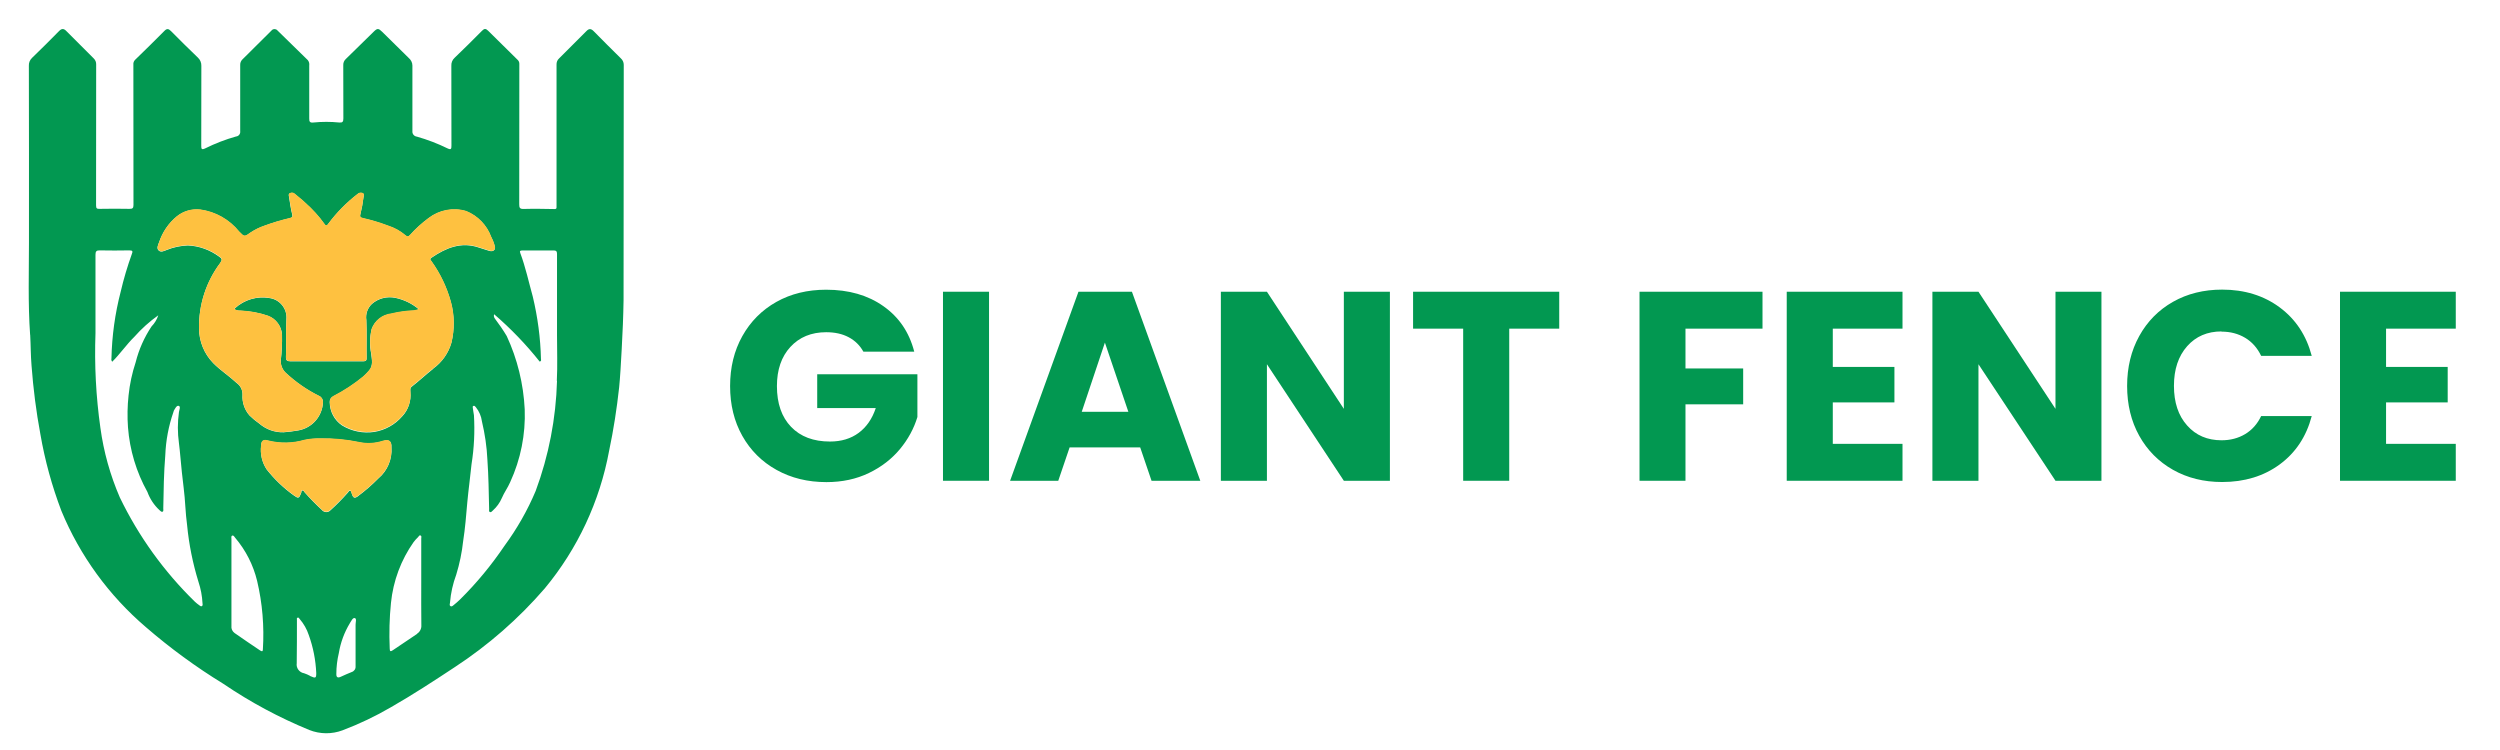
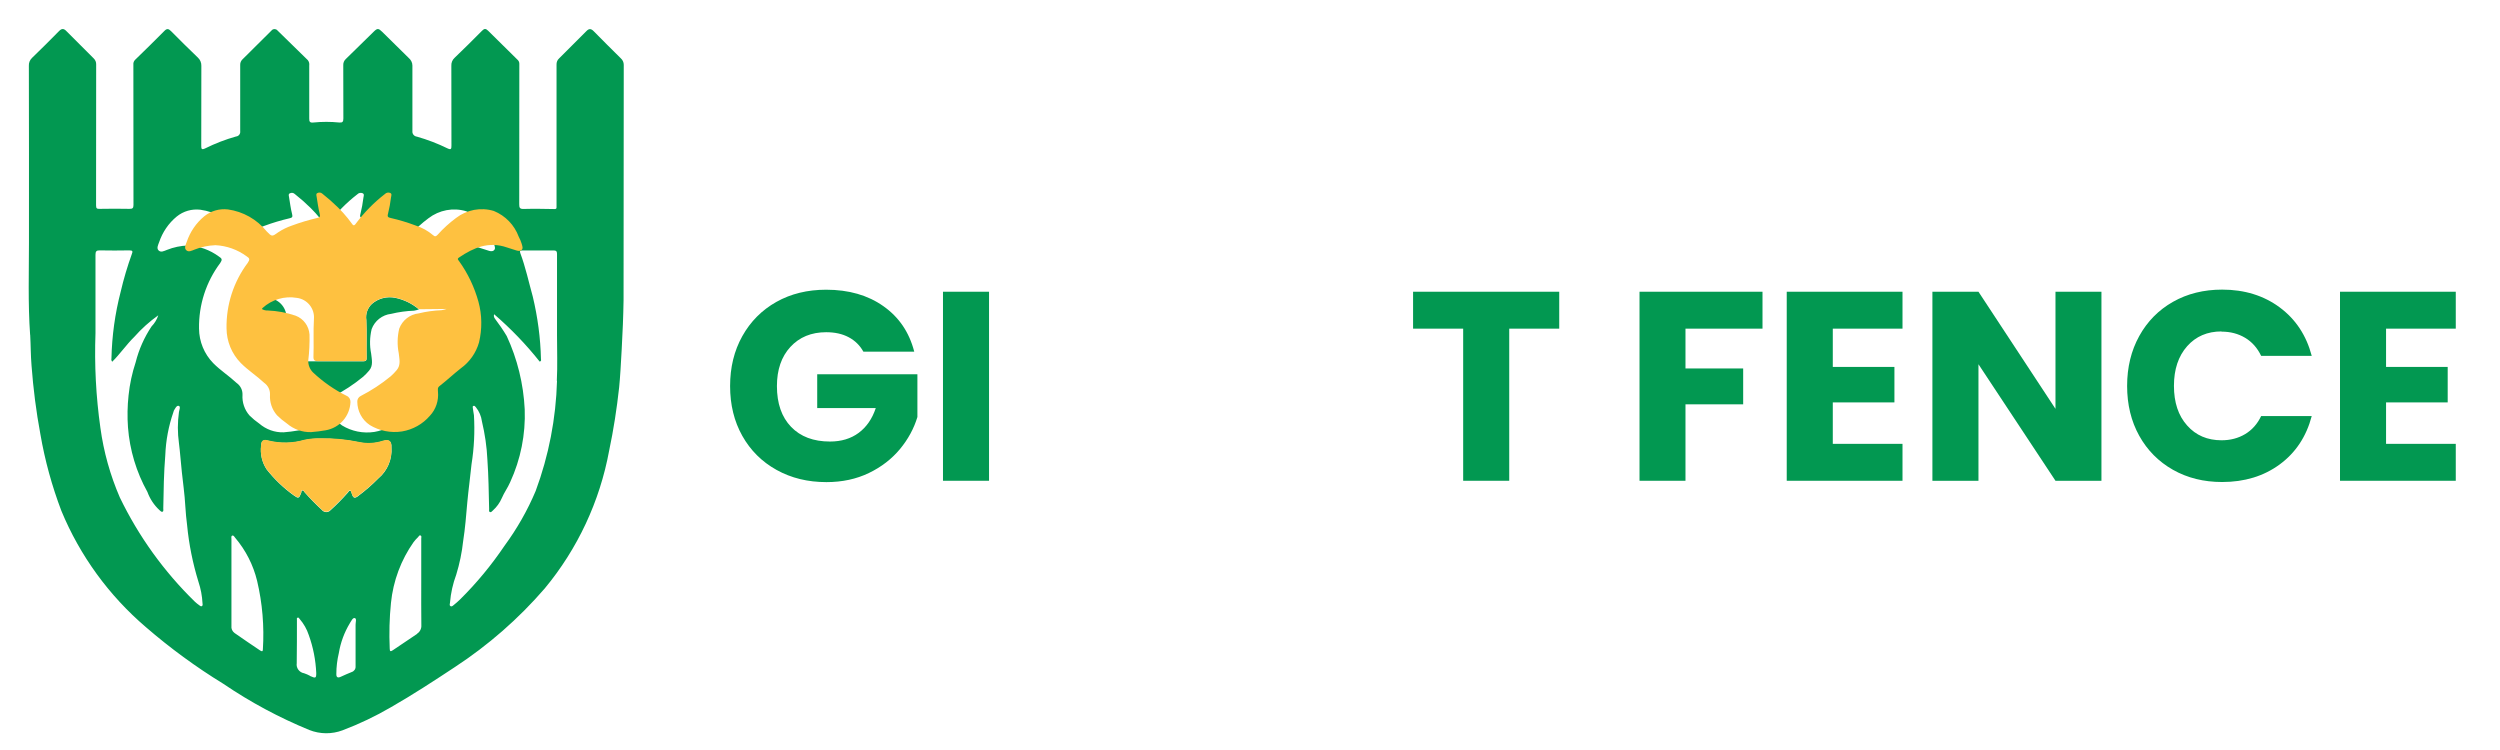
<svg xmlns="http://www.w3.org/2000/svg" id="__1" data-name=" 1" width="260" height="78" viewBox="0 0 260 78">
  <defs>
    <style>
      .cls-1 {
        fill: #029851;
      }

      .cls-2 {
        fill: #fec140;
      }
    </style>
  </defs>
  <g id="__366" data-name=" 366">
    <g id="__1-2" data-name=" 1">
      <g id="__68" data-name=" 68">
        <path id="__160" data-name=" 160" class="cls-1" d="M3.14,34.82c.06,1.08,.05,2.14,.14,3.21,.18,2.39,.48,4.77,.92,7.13,.47,2.72,1.2,5.38,2.18,7.96,1.93,4.67,4.95,8.82,8.79,12.1,2.52,2.18,5.21,4.15,8.05,5.89,2.81,1.91,5.81,3.52,8.95,4.81,1.11,.44,2.34,.45,3.46,.03,1.74-.66,3.42-1.46,5.03-2.4,2.27-1.3,4.46-2.73,6.64-4.17,3.48-2.28,6.63-5.03,9.35-8.18,3.42-4.12,5.73-9.06,6.7-14.33,.46-2.18,.8-4.37,1.04-6.58,.19-1.81,.39-6.55,.39-6.55,.02-.84,.07-1.68,.07-2.52,.01-8.16,.02-16.32,.02-24.48,0-.26-.11-.5-.3-.67-.95-.94-1.9-1.88-2.84-2.84-.28-.28-.49-.26-.75,.01-.94,.95-1.89,1.9-2.84,2.84-.18,.16-.27,.4-.26,.64,0,4.5,0,9,0,13.5v1.28c0,.16,0,.25-.22,.24-1.07-.02-2.13-.04-3.2-.01-.4,.01-.46-.12-.46-.49,.01-4.86,.01-9.71,.01-14.57,.01-.15-.04-.31-.15-.42-1.04-1.02-2.07-2.04-3.1-3.06-.24-.24-.4-.23-.63,.01-.94,.95-1.89,1.89-2.86,2.82-.23,.21-.35,.52-.33,.83,.01,2.76,0,5.52,.01,8.29,0,.34-.03,.47-.41,.29-1.02-.5-2.09-.91-3.18-1.22-.29-.03-.5-.29-.47-.57,0-.01,0-.03,0-.04,.01-2.26-.01-4.53,0-6.79,0-.31-.16-.6-.4-.8-.91-.9-1.82-1.8-2.74-2.7-.39-.38-.5-.39-.88-.02-.97,.94-1.93,1.9-2.9,2.84-.19,.17-.29,.42-.27,.68,.01,1.83,0,3.67,.01,5.51,0,.34-.09,.45-.43,.42-.89-.09-1.79-.09-2.69,0-.35,.04-.44-.08-.43-.42,.01-1.83,0-3.67,0-5.51,.03-.2-.02-.4-.15-.56l-3.15-3.08c-.14-.17-.39-.2-.56-.06-.03,.02-.05,.05-.07,.07-1.01,1-2.02,2.01-3.03,3.01-.15,.15-.23,.36-.22,.57,0,2.29-.01,4.59,0,6.88,.04,.26-.14,.51-.4,.55,0,0-.02,0-.02,0-1.11,.31-2.19,.73-3.22,1.24-.38,.18-.41,.06-.41-.29,0-2.76,0-5.52,.01-8.29,.01-.33-.12-.64-.36-.86-.94-.91-1.88-1.82-2.8-2.76-.26-.26-.43-.28-.69-.01-1,1.01-2.02,2.01-3.04,3-.13,.13-.2,.31-.18,.49,0,4.87,0,9.74,.01,14.61,0,.34-.11,.4-.42,.4-1.03-.01-2.05-.03-3.07,0-.31,.01-.4-.03-.4-.36,.01-4.89,0-9.77,.01-14.65,.01-.24-.08-.47-.26-.64-.95-.94-1.9-1.89-2.84-2.84-.26-.27-.47-.29-.75-.01-.93,.94-1.86,1.88-2.82,2.8-.23,.22-.35,.52-.33,.83,.01,6.13,.02,12.27,.01,18.41,0,2.82-.11,6.34,.12,9.55h0Zm17.89,28.2c-.11,.09-.22-.01-.3-.07-.16-.11-.32-.24-.46-.37-3.22-3.14-5.86-6.81-7.81-10.85-1-2.31-1.68-4.75-2.02-7.24-.46-3.26-.63-6.55-.51-9.83,0-2.72,0-5.44,0-8.16,0-.35,.09-.47,.45-.46,1.03,.02,2.05,.02,3.07,0,.34,0,.38,.09,.26,.38-.46,1.28-.85,2.59-1.16,3.92-.59,2.27-.91,4.6-.96,6.94-.03,.12,0,.25,.08,.34,.83-.82,1.48-1.79,2.3-2.59,.74-.84,1.58-1.59,2.49-2.24-.14,.44-.38,.83-.7,1.16-.76,1.14-1.32,2.4-1.65,3.72-.37,1.12-.62,2.28-.74,3.45-.12,1.1-.14,2.22-.06,3.32,.18,2.36,.87,4.66,2.02,6.72,.26,.72,.69,1.37,1.25,1.89,.1,.07,.19,.22,.32,.17s.08-.23,.08-.35c.03-1.85,.06-3.7,.21-5.54,.06-1.52,.34-3.02,.84-4.46,.01-.05,.03-.11,.05-.16,.13-.22,.29-.57,.51-.5s.05,.42,.02,.65c-.15,1.07-.15,2.16,0,3.23,.07,.48,.1,.96,.15,1.43,.1,1.07,.2,2.14,.34,3.21,.17,1.3,.18,2.61,.36,3.9,.19,1.99,.59,3.96,1.18,5.88,.24,.72,.38,1.46,.42,2.22,0,.1,.05,.22-.04,.28h0Zm6.07,4.66c-.9-.61-1.82-1.22-2.71-1.85-.23-.17-.36-.45-.32-.74,.01-1.49,0-2.99,0-4.49v-4.53c0-.12-.05-.31,.07-.36,.16-.07,.23,.12,.32,.22,1.1,1.3,1.88,2.83,2.28,4.48,.55,2.33,.75,4.72,.6,7.11,0,.2-.06,.27-.24,.15h0Zm5.15,2.61c-.2-.11-.41-.2-.62-.27-.5-.08-.85-.55-.77-1.05,0,0,0-.01,0-.02,.03-1.49,.01-2.98,.02-4.48,0-.08-.04-.19,.06-.23,.12-.06,.17,.07,.23,.14,.42,.49,.74,1.05,.94,1.66,.46,1.27,.72,2.6,.78,3.96,0,.53-.06,.57-.65,.3h0Zm4.74-3.41h-.01v2.43c.02,.26-.15,.5-.4,.58-.38,.15-.76,.32-1.13,.49-.32,.15-.48,.07-.47-.29,0-.74,.09-1.47,.26-2.18,.18-1.09,.57-2.14,1.14-3.09,.15-.22,.3-.6,.52-.54s.07,.45,.08,.7c.01,.64,0,1.28,0,1.91h0Zm.28-15.3c-.39,.29-.53,.24-.68-.22-.04-.11-.07-.29-.16-.32-.14-.05-.18,.14-.27,.22-.57,.64-1.17,1.25-1.8,1.82-.23,.24-.61,.24-.85,0,0,0-.02-.02-.02-.03-.64-.59-1.25-1.21-1.82-1.86-.06-.07-.1-.2-.22-.18s-.09,.16-.12,.25c-.23,.6-.29,.62-.81,.24-1.05-.76-1.99-1.66-2.79-2.68-.48-.73-.68-1.6-.57-2.47,.01-.51,.25-.65,.74-.51,1.24,.31,2.54,.29,3.77-.07,.53-.11,1.06-.16,1.6-.15,1.37-.03,2.74,.1,4.08,.38,.82,.18,1.68,.13,2.48-.13,.63-.2,.92,.02,.88,.67,.09,1.23-.42,2.43-1.36,3.22-.65,.66-1.35,1.27-2.09,1.82h0Zm6.1,14.35c-.83,.57-1.68,1.13-2.51,1.69-.24,.16-.33,.15-.33-.18-.07-1.58-.03-3.16,.13-4.74,.23-2.28,1.04-4.46,2.36-6.33,.14-.18,.29-.35,.46-.51,.07-.08,.13-.23,.26-.17s.07,.2,.07,.31v4.61h0c0,1.47-.01,2.93,.01,4.4,.03,.36-.15,.71-.45,.9h0Zm1.68-27.57c-.76,.6-1.46,1.26-2.22,1.85-.22,.17-.15,.38-.15,.58,.09,.91-.21,1.83-.84,2.5-.75,.87-1.77,1.44-2.9,1.63-1.17,.18-2.36-.06-3.36-.67-.8-.54-1.28-1.44-1.29-2.41-.02-.26,.13-.5,.36-.61,1.11-.57,2.16-1.26,3.12-2.05,.22-.2,.43-.41,.62-.64,.45-.53,.27-1.17,.21-1.76-.17-.84-.15-1.71,.05-2.55,.32-.87,1.11-1.49,2.03-1.59,.78-.19,1.58-.3,2.38-.33,.17-.03,.34-.07,.51-.13-.7-.6-1.55-1.01-2.45-1.2-.87-.18-1.77,.05-2.44,.63-.46,.43-.68,1.07-.58,1.69,.06,1.32,0,2.65,.03,3.97,0,.29-.17,.31-.4,.31h-2.86c-1.55,0-3.1,0-4.66,0-.35,0-.48-.1-.47-.46,.05-1.31-.03-2.61,.05-3.93,.09-1.08-.69-2.05-1.77-2.19-1.29-.22-2.6,.17-3.57,1.05-.03,.02-.04,.07-.07,.11,.18,.11,.39,.16,.61,.15,.98,.04,1.96,.22,2.89,.54,.83,.31,1.39,1.08,1.45,1.96,.02,.9-.02,1.8-.13,2.69-.02,.47,.16,.92,.49,1.25,1.04,.98,2.23,1.81,3.51,2.44,.25,.11,.4,.37,.39,.64-.06,1.47-1.13,2.69-2.58,2.94-.5,.09-1,.15-1.51,.19-.93,.03-1.83-.3-2.54-.91-.36-.25-.7-.53-1.01-.84-.52-.59-.78-1.37-.73-2.15,.02-.49-.21-.95-.61-1.23-.78-.73-1.68-1.3-2.43-2.06-.94-.96-1.47-2.25-1.48-3.6-.04-2.45,.73-4.85,2.2-6.81,.23-.34,.21-.47-.13-.68-.94-.69-2.06-1.1-3.23-1.15-.75,.03-1.48,.18-2.18,.46-.29,.11-.63,.31-.88,.04-.21-.23-.03-.56,.07-.84,.35-1.04,.98-1.97,1.83-2.67,.69-.56,1.57-.81,2.45-.71,1.59,.22,3.03,1.04,4.04,2.29,.55,.57,.55,.55,1.21,.08,.44-.29,.91-.52,1.41-.69,.86-.32,1.74-.58,2.63-.79,.26-.06,.34-.13,.26-.43-.15-.58-.22-1.19-.32-1.78-.02-.14-.09-.3,.08-.38,.17-.09,.37-.07,.51,.06,.36,.32,.76,.6,1.1,.94,.75,.66,1.42,1.4,2,2.21,.17,.26,.29,.11,.4-.05,.86-1.15,1.87-2.18,3.01-3.06,.14-.15,.36-.19,.54-.12,.22,.09,.12,.3,.1,.45-.07,.59-.18,1.17-.32,1.74-.09,.32,.04,.36,.28,.42,.88,.2,1.74,.46,2.59,.78,.66,.21,1.28,.55,1.81,1,.21,.19,.32,.14,.48-.03,.58-.65,1.22-1.23,1.92-1.75,1.12-.86,2.58-1.14,3.93-.73,1.2,.49,2.14,1.46,2.59,2.68,.13,.24,.23,.48,.31,.74,.05,.21,.18,.47-.02,.64-.18,.16-.42,.09-.65,.01-.29-.1-.6-.18-.88-.28-1.87-.65-3.45,.02-4.97,1.05-.22,.15-.09,.24,0,.37,.92,1.28,1.6,2.71,2.02,4.23,.38,1.38,.39,2.84,.06,4.23-.31,1.09-.98,2.04-1.9,2.7v-.02Zm12.88,1.24c-.11,3.92-.86,7.79-2.22,11.46-.85,2.02-1.94,3.93-3.24,5.7-1.36,2.01-2.9,3.88-4.62,5.58-.21,.21-.44,.4-.67,.59-.09,.07-.21,.2-.34,.1s-.04-.24-.04-.36c.08-.99,.3-1.97,.65-2.91,.35-1.14,.59-2.31,.72-3.5,.21-1.33,.31-2.68,.43-4.02,.12-1.32,.31-2.65,.44-3.97,.27-1.68,.35-3.39,.25-5.09-.03-.24-.09-.47-.11-.71-.01-.09-.06-.22,.06-.26s.18,.07,.25,.14c.34,.42,.56,.93,.63,1.47,.31,1.31,.51,2.65,.57,4,.12,1.7,.14,3.41,.18,5.12,0,.11-.04,.26,.07,.31,.13,.06,.23-.07,.32-.16,.4-.36,.72-.8,.93-1.29,.24-.57,.62-1.08,.87-1.66,1.09-2.37,1.61-4.97,1.51-7.58-.13-2.63-.76-5.22-1.87-7.61-.37-.62-.78-1.22-1.22-1.8-.11-.13-.15-.31-.09-.47,1.73,1.49,3.32,3.14,4.74,4.93,.19-.06,.14-.18,.13-.27-.05-2.19-.34-4.36-.85-6.49-.42-1.51-.75-3.06-1.3-4.53-.09-.22,0-.27,.2-.27,1.1,0,2.19,.01,3.29,0,.32,0,.33,.17,.33,.41v8.41c0,1.58,.06,3.16-.02,4.74h0Z" />
-         <path id="__161" data-name=" 161" class="cls-2" d="M43.57,32.16c-.7-.6-1.55-1.01-2.45-1.2-.87-.18-1.77,.05-2.44,.63-.46,.43-.68,1.07-.58,1.69,.06,1.32,0,2.65,.03,3.97,0,.29-.17,.31-.4,.31h-2.86c-1.55,0-3.1,0-4.66,0-.35,0-.48-.1-.47-.46,.05-1.31-.03-2.62,.05-3.93,.09-1.08-.69-2.05-1.77-2.19-1.29-.22-2.6,.17-3.57,1.05-.03,.02-.04,.07-.07,.11,.18,.11,.39,.16,.61,.15,.98,.04,1.96,.22,2.89,.54,.83,.31,1.39,1.08,1.45,1.96,.02,.9-.02,1.8-.13,2.69-.02,.47,.16,.92,.49,1.25,1.04,.98,2.23,1.81,3.51,2.44,.25,.11,.4,.37,.39,.64-.06,1.47-1.13,2.69-2.58,2.94-.5,.09-1,.15-1.51,.19-.93,.03-1.83-.3-2.54-.91-.36-.25-.7-.53-1.01-.84-.52-.59-.78-1.37-.73-2.15,.02-.49-.21-.95-.61-1.23-.78-.73-1.68-1.3-2.43-2.06-.94-.96-1.47-2.25-1.48-3.6-.04-2.45,.73-4.85,2.21-6.82,.23-.34,.21-.47-.13-.68-.94-.69-2.06-1.09-3.23-1.15-.75,.03-1.48,.18-2.18,.46-.29,.11-.63,.31-.88,.04-.21-.23-.03-.56,.07-.84,.35-1.04,.98-1.97,1.83-2.67,.69-.56,1.57-.81,2.45-.71,1.59,.22,3.03,1.04,4.04,2.29,.55,.57,.55,.55,1.21,.08,.44-.29,.91-.52,1.41-.69,.86-.32,1.74-.58,2.63-.79,.26-.06,.34-.13,.26-.43-.15-.58-.22-1.19-.32-1.78-.02-.14-.09-.3,.08-.38,.17-.09,.37-.07,.51,.06,.36,.32,.76,.6,1.1,.94,.75,.66,1.42,1.4,2,2.21,.17,.26,.29,.11,.4-.05,.86-1.15,1.87-2.18,3.01-3.06,.14-.15,.36-.19,.54-.12,.22,.09,.12,.3,.1,.45-.07,.59-.18,1.17-.32,1.74-.09,.32,.04,.36,.28,.42,.88,.2,1.74,.46,2.59,.78,.66,.21,1.28,.55,1.81,1,.21,.19,.32,.14,.48-.03,.58-.65,1.22-1.23,1.92-1.75,1.12-.86,2.58-1.14,3.93-.73,1.2,.49,2.14,1.46,2.59,2.68,.13,.24,.23,.48,.31,.74,.05,.21,.18,.47-.02,.64-.18,.16-.42,.09-.65,.01-.29-.1-.6-.18-.88-.28-1.87-.65-3.45,.02-4.97,1.05-.22,.15-.09,.24,0,.37,.92,1.28,1.6,2.71,2.02,4.23,.38,1.38,.39,2.84,.06,4.23-.31,1.09-.98,2.04-1.9,2.7-.76,.6-1.46,1.26-2.22,1.85-.22,.17-.15,.38-.15,.58,.09,.91-.21,1.83-.84,2.5-.75,.87-1.77,1.44-2.9,1.63-1.17,.18-2.36-.06-3.36-.67-.8-.54-1.28-1.44-1.29-2.41-.02-.26,.13-.5,.36-.61,1.11-.57,2.16-1.26,3.12-2.05,.22-.2,.43-.41,.62-.64,.45-.53,.27-1.16,.21-1.76-.17-.84-.15-1.71,.05-2.55,.32-.87,1.11-1.49,2.03-1.59,.78-.19,1.58-.3,2.38-.33,.17-.03,.34-.07,.51-.13h-.01Z" />
+         <path id="__161" data-name=" 161" class="cls-2" d="M43.57,32.16c-.7-.6-1.55-1.01-2.45-1.2-.87-.18-1.77,.05-2.44,.63-.46,.43-.68,1.07-.58,1.69,.06,1.32,0,2.65,.03,3.97,0,.29-.17,.31-.4,.31c-1.55,0-3.1,0-4.66,0-.35,0-.48-.1-.47-.46,.05-1.31-.03-2.62,.05-3.93,.09-1.08-.69-2.05-1.77-2.19-1.29-.22-2.6,.17-3.57,1.05-.03,.02-.04,.07-.07,.11,.18,.11,.39,.16,.61,.15,.98,.04,1.96,.22,2.89,.54,.83,.31,1.39,1.08,1.45,1.96,.02,.9-.02,1.8-.13,2.69-.02,.47,.16,.92,.49,1.25,1.04,.98,2.23,1.81,3.51,2.44,.25,.11,.4,.37,.39,.64-.06,1.47-1.13,2.69-2.58,2.94-.5,.09-1,.15-1.51,.19-.93,.03-1.83-.3-2.54-.91-.36-.25-.7-.53-1.01-.84-.52-.59-.78-1.37-.73-2.15,.02-.49-.21-.95-.61-1.23-.78-.73-1.68-1.3-2.43-2.06-.94-.96-1.47-2.25-1.48-3.6-.04-2.45,.73-4.85,2.21-6.82,.23-.34,.21-.47-.13-.68-.94-.69-2.06-1.09-3.23-1.15-.75,.03-1.48,.18-2.18,.46-.29,.11-.63,.31-.88,.04-.21-.23-.03-.56,.07-.84,.35-1.04,.98-1.97,1.83-2.67,.69-.56,1.57-.81,2.45-.71,1.59,.22,3.03,1.04,4.04,2.29,.55,.57,.55,.55,1.21,.08,.44-.29,.91-.52,1.41-.69,.86-.32,1.74-.58,2.63-.79,.26-.06,.34-.13,.26-.43-.15-.58-.22-1.19-.32-1.78-.02-.14-.09-.3,.08-.38,.17-.09,.37-.07,.51,.06,.36,.32,.76,.6,1.1,.94,.75,.66,1.42,1.4,2,2.21,.17,.26,.29,.11,.4-.05,.86-1.15,1.87-2.18,3.01-3.06,.14-.15,.36-.19,.54-.12,.22,.09,.12,.3,.1,.45-.07,.59-.18,1.17-.32,1.74-.09,.32,.04,.36,.28,.42,.88,.2,1.74,.46,2.59,.78,.66,.21,1.28,.55,1.81,1,.21,.19,.32,.14,.48-.03,.58-.65,1.22-1.23,1.92-1.75,1.12-.86,2.58-1.14,3.93-.73,1.2,.49,2.14,1.46,2.59,2.68,.13,.24,.23,.48,.31,.74,.05,.21,.18,.47-.02,.64-.18,.16-.42,.09-.65,.01-.29-.1-.6-.18-.88-.28-1.87-.65-3.45,.02-4.97,1.05-.22,.15-.09,.24,0,.37,.92,1.28,1.6,2.71,2.02,4.23,.38,1.38,.39,2.84,.06,4.23-.31,1.09-.98,2.04-1.9,2.7-.76,.6-1.46,1.26-2.22,1.85-.22,.17-.15,.38-.15,.58,.09,.91-.21,1.83-.84,2.5-.75,.87-1.77,1.44-2.9,1.63-1.17,.18-2.36-.06-3.36-.67-.8-.54-1.28-1.44-1.29-2.41-.02-.26,.13-.5,.36-.61,1.11-.57,2.16-1.26,3.12-2.05,.22-.2,.43-.41,.62-.64,.45-.53,.27-1.16,.21-1.76-.17-.84-.15-1.71,.05-2.55,.32-.87,1.11-1.49,2.03-1.59,.78-.19,1.58-.3,2.38-.33,.17-.03,.34-.07,.51-.13h-.01Z" />
        <path id="__162" data-name=" 162" class="cls-2" d="M40.71,46.51c.09,1.23-.42,2.43-1.36,3.22-.65,.66-1.35,1.27-2.09,1.82-.39,.29-.53,.24-.68-.23-.04-.11-.07-.29-.16-.32-.14-.05-.18,.13-.27,.22-.57,.64-1.17,1.25-1.8,1.82-.23,.24-.61,.24-.85,0,0,0-.02-.02-.02-.03-.64-.59-1.25-1.21-1.82-1.86-.06-.07-.1-.2-.22-.18s-.09,.16-.12,.25c-.22,.6-.29,.62-.81,.24-1.05-.76-1.99-1.66-2.79-2.68-.48-.73-.68-1.6-.57-2.47,.01-.51,.25-.65,.74-.51,1.24,.31,2.54,.29,3.77-.07,.53-.11,1.06-.16,1.6-.15,1.37-.03,2.74,.1,4.08,.38,.82,.18,1.68,.13,2.48-.13,.63-.2,.92,.02,.88,.67h0Z" />
      </g>
    </g>
    <g>
      <path class="cls-1" d="M85,42.44h6.08c-.37,1.12-.97,1.98-1.78,2.58-.81,.6-1.81,.9-2.98,.9-1.72,0-3.07-.51-4.05-1.53-.98-1.02-1.47-2.43-1.47-4.24,0-1.7,.47-3.06,1.4-4.07s2.17-1.53,3.72-1.53c.9,0,1.68,.17,2.34,.52,.66,.35,1.17,.85,1.53,1.5h5.29c-.52-2.02-1.59-3.59-3.21-4.73-1.61-1.14-3.6-1.71-5.95-1.71-1.94,0-3.67,.42-5.18,1.27-1.51,.85-2.69,2.04-3.54,3.56-.85,1.52-1.27,3.25-1.27,5.19s.42,3.67,1.27,5.18c.85,1.51,2.03,2.69,3.56,3.54s3.25,1.27,5.19,1.27c1.64,0,3.12-.32,4.42-.95,1.31-.63,2.38-1.47,3.23-2.49,.85-1.03,1.45-2.14,1.81-3.33v-4.45h-10.42v3.53Z" />
      <rect class="cls-1" x="98.07" y="30.34" width="4.79" height="19.66" />
-       <path class="cls-1" d="M112.16,30.34l-7.11,19.66h5.01l1.18-3.47h7.34l1.18,3.47h5.07l-7.11-19.66h-5.54Zm.34,12.49l2.41-7.2,2.44,7.2h-4.84Z" />
-       <polygon class="cls-1" points="139.76 42.52 131.76 30.34 126.97 30.34 126.97 50 131.76 50 131.76 37.88 139.76 50 144.55 50 144.55 30.34 139.76 30.34 139.76 42.52" />
      <polygon class="cls-1" points="146.96 34.18 152.17 34.18 152.17 50 156.96 50 156.96 34.18 162.16 34.18 162.16 30.34 146.96 30.34 146.96 34.18" />
      <polygon class="cls-1" points="170.51 50 175.29 50 175.29 42.05 181.29 42.05 181.29 38.32 175.29 38.32 175.29 34.18 183.3 34.18 183.3 30.34 170.51 30.34 170.51 50" />
      <polygon class="cls-1" points="185.82 50 197.86 50 197.86 46.16 190.61 46.16 190.61 41.85 197.02 41.85 197.02 38.16 190.61 38.16 190.61 34.18 197.86 34.18 197.86 30.34 185.82 30.34 185.82 50" />
      <polygon class="cls-1" points="213.77 42.52 205.76 30.34 200.97 30.34 200.97 50 205.76 50 205.76 37.88 213.77 50 218.55 50 218.55 30.34 213.77 30.34 213.77 42.52" />
      <path class="cls-1" d="M231.04,34.49c.91,0,1.73,.21,2.45,.64,.72,.43,1.27,1.05,1.67,1.88h5.26c-.56-2.13-1.67-3.81-3.33-5.04-1.66-1.23-3.66-1.85-5.99-1.85-1.9,0-3.61,.42-5.11,1.27-1.5,.85-2.67,2.04-3.51,3.56s-1.26,3.25-1.26,5.19,.42,3.67,1.26,5.18c.84,1.51,2.01,2.69,3.51,3.54s3.21,1.27,5.11,1.27c2.33,0,4.33-.61,5.99-1.83,1.66-1.22,2.77-2.9,3.33-5.03h-5.26c-.39,.82-.95,1.45-1.67,1.88s-1.54,.64-2.45,.64c-1.47,0-2.67-.51-3.58-1.54-.92-1.03-1.37-2.4-1.37-4.12s.46-3.09,1.37-4.12c.91-1.03,2.11-1.54,3.58-1.54Z" />
      <polygon class="cls-1" points="255.4 34.18 255.4 30.34 243.36 30.34 243.36 50 255.4 50 255.4 46.16 248.15 46.16 248.15 41.85 254.56 41.85 254.56 38.16 248.15 38.16 248.15 34.18 255.4 34.18" />
    </g>
  </g>
</svg>